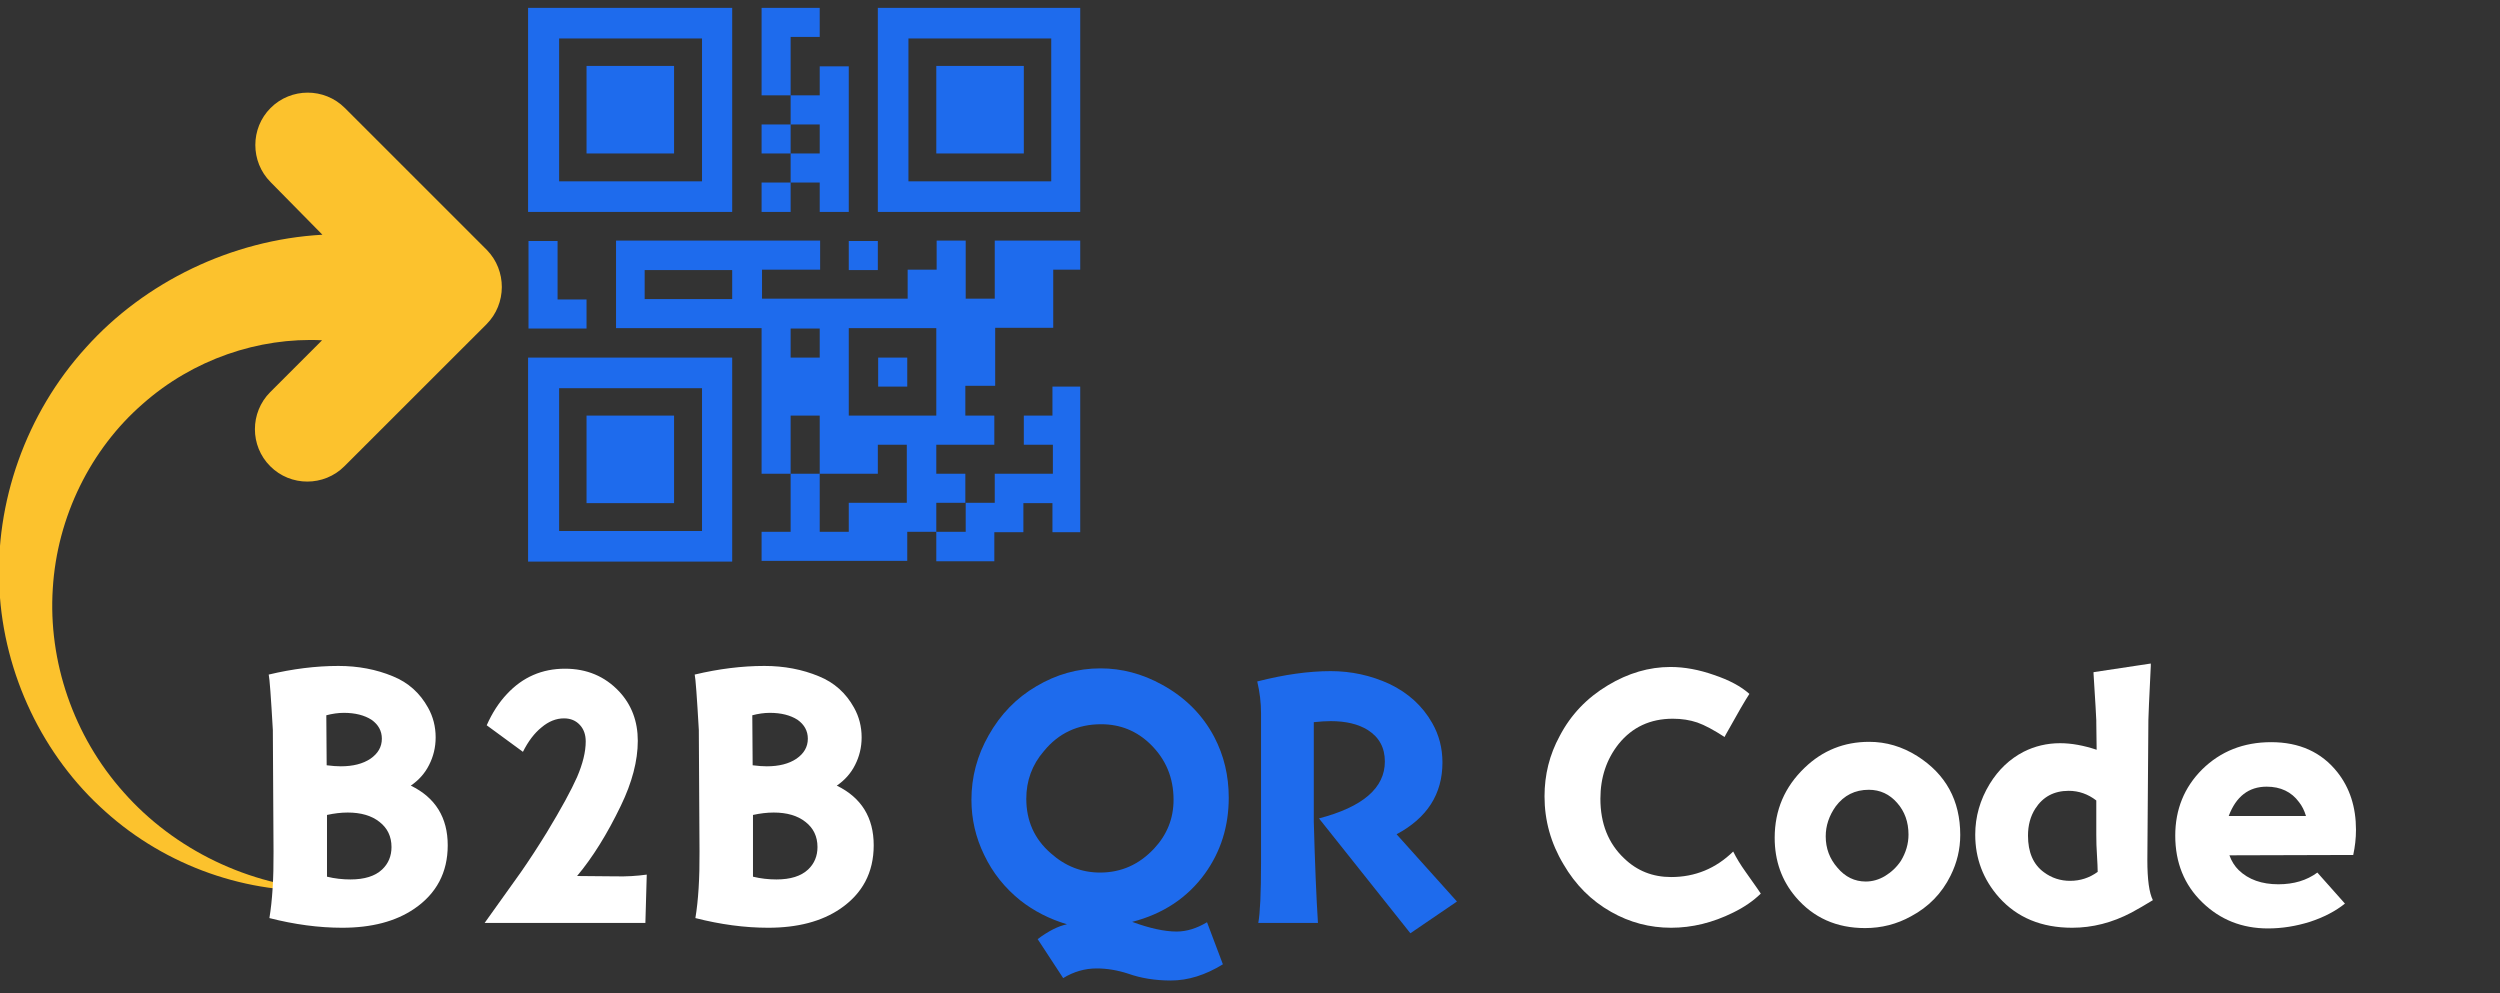
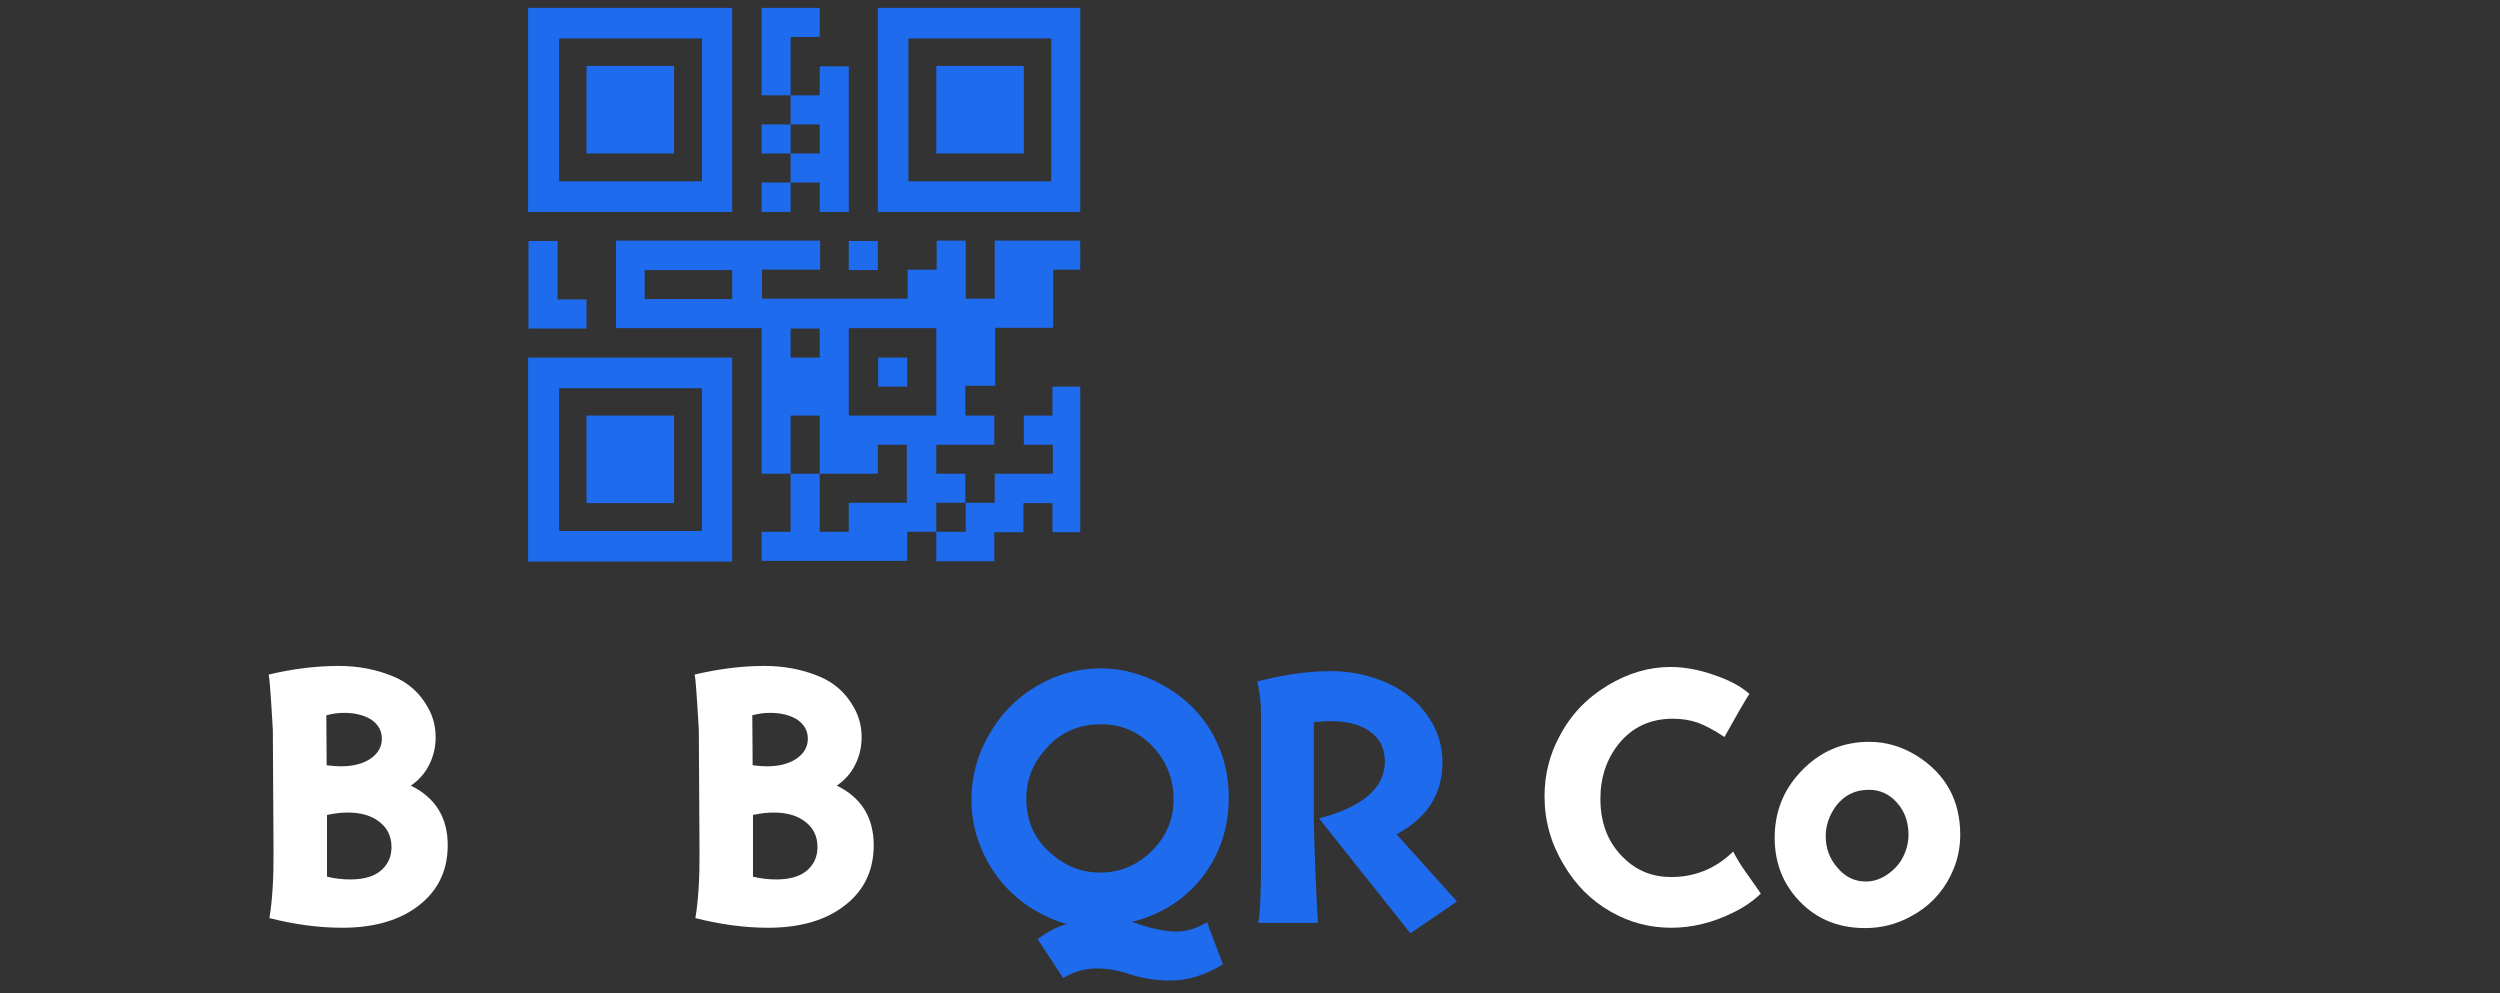
<svg xmlns="http://www.w3.org/2000/svg" width="151" zoomAndPan="magnify" viewBox="0 0 113.25 45" height="60" preserveAspectRatio="xMidYMid meet" version="1.0">
  <rect x="0" y="0" width="113.25" height="45" fill="#333333" stroke="none" />
  <defs>
    <g />
    <clipPath id="aa7ec6adab">
-       <path d="M 0 4 L 23 4 L 23 40.574 L 0 40.574 Z M 0 4 " clip-rule="nonzero" />
-     </clipPath>
+       </clipPath>
    <clipPath id="f80b09c71a">
      <path d="M 23 0.34 L 48.934 0.34 L 48.934 26 L 23 26 Z M 23 0.34 " clip-rule="nonzero" />
    </clipPath>
    <clipPath id="c81e72289d">
      <path d="M 44 30 L 56 30 L 56 44.852 L 44 44.852 Z M 44 30 " clip-rule="nonzero" />
    </clipPath>
  </defs>
  <g clip-path="url(#aa7ec6adab)">
    <path fill="#fcc22d" d="M 22.039 14.688 L 15.602 21.121 C 14.676 22.047 13.164 22.047 12.242 21.121 C 11.316 20.199 11.316 18.688 12.242 17.762 L 14.59 15.414 C 11.707 15.273 8.738 16.285 6.465 18.297 C 4.117 20.34 2.586 23.398 2.391 26.668 C 2.18 29.941 3.316 33.336 5.609 35.898 C 7.887 38.477 11.262 40.129 14.836 40.324 C 11.262 40.539 7.531 39.258 4.758 36.75 C 1.965 34.262 0.168 30.562 -0.027 26.668 C -0.238 22.777 1.164 18.738 3.902 15.734 C 6.551 12.785 10.48 10.863 14.605 10.633 L 12.258 8.25 C 11.336 7.324 11.336 5.812 12.258 4.891 C 13.184 3.965 14.695 3.965 15.621 4.891 L 22.055 11.324 C 22.961 12.25 22.961 13.762 22.039 14.688 Z M 22.039 14.688 " fill-opacity="1" fill-rule="nonzero" />
  </g>
  <g clip-path="url(#f80b09c71a)">
    <path fill="#1e6bed" d="M 35.816 4.32 L 34.5 4.32 C 34.5 3.148 34.5 1.531 34.5 0.355 C 35.16 0.355 36.477 0.355 37.133 0.355 L 37.133 1.672 L 35.816 1.672 C 35.816 2.328 35.816 3.664 35.816 4.32 Z M 34.5 5.637 L 34.5 6.953 L 35.816 6.953 L 35.816 5.637 Z M 35.816 8.27 L 34.5 8.27 L 34.5 9.602 L 35.816 9.602 Z M 37.133 9.602 L 38.449 9.602 C 38.449 7.484 38.449 5.121 38.449 3.004 L 37.133 3.004 L 37.133 4.32 L 35.816 4.32 L 35.816 5.637 L 37.133 5.637 L 37.133 6.953 L 35.816 6.953 L 35.816 8.27 L 37.133 8.27 Z M 38.449 12.234 L 39.766 12.234 L 39.766 10.918 L 38.449 10.918 Z M 25.258 12.234 L 25.258 10.918 L 23.941 10.918 C 23.941 12.09 23.941 13.707 23.941 14.883 C 24.598 14.883 25.914 14.883 26.57 14.883 L 26.57 13.566 L 25.258 13.566 Z M 39.781 17.512 L 41.098 17.512 L 41.098 16.199 L 39.781 16.199 Z M 43.73 17.512 L 43.73 18.828 L 45.043 18.828 L 45.043 20.145 C 44.387 20.145 43.07 20.145 42.414 20.145 L 42.414 21.461 L 43.73 21.461 L 43.73 22.777 L 42.414 22.777 L 42.414 24.09 L 41.098 24.09 L 41.098 25.406 C 38.98 25.406 36.617 25.406 34.5 25.406 L 34.5 24.09 L 35.816 24.09 C 35.816 23.434 35.816 22.117 35.816 21.461 L 37.133 21.461 C 37.133 22.117 37.133 23.434 37.133 24.09 L 38.449 24.09 L 38.449 22.777 C 39.105 22.777 40.422 22.777 41.078 22.777 C 41.078 22.117 41.078 20.801 41.078 20.145 L 39.766 20.145 L 39.766 21.461 C 39.105 21.461 37.789 21.461 37.133 21.461 C 37.133 20.801 37.133 19.488 37.133 18.828 L 35.816 18.828 C 35.816 19.488 35.816 20.801 35.816 21.461 L 34.5 21.461 C 34.5 19.344 34.5 16.98 34.5 14.863 C 32.387 14.863 30.02 14.863 27.906 14.863 C 27.906 13.691 27.906 12.074 27.906 10.898 C 30.93 10.898 34.129 10.898 37.152 10.898 L 37.152 12.215 C 36.492 12.215 35.176 12.215 34.52 12.215 L 34.52 13.531 C 36.637 13.531 39 13.531 41.117 13.531 L 41.117 12.215 L 42.43 12.215 L 42.43 10.898 L 43.746 10.898 C 43.746 11.559 43.746 12.871 43.746 13.531 L 45.062 13.531 C 45.062 12.871 45.062 11.559 45.062 10.898 C 46.234 10.898 47.855 10.898 49.027 10.898 L 49.027 12.215 L 47.711 12.215 C 47.711 12.871 47.711 14.188 47.711 14.848 C 47.055 14.848 45.738 14.848 45.082 14.848 C 45.082 15.504 45.082 16.82 45.082 17.477 L 43.73 17.477 Z M 33.168 13.547 L 33.168 12.234 C 31.996 12.234 30.375 12.234 29.203 12.234 L 29.203 13.547 Z M 35.816 16.199 L 37.133 16.199 L 37.133 14.883 L 35.816 14.883 Z M 42.414 14.863 C 41.238 14.863 39.621 14.863 38.449 14.863 C 38.449 16.039 38.449 17.656 38.449 18.828 C 39.621 18.828 41.238 18.828 42.414 18.828 C 42.414 17.656 42.414 16.055 42.414 14.863 Z M 42.414 24.109 L 42.414 25.426 C 43.07 25.426 44.387 25.426 45.043 25.426 L 45.043 24.109 L 46.359 24.109 L 46.359 22.793 L 47.676 22.793 L 47.676 24.109 L 48.992 24.109 C 48.992 21.992 48.992 19.629 48.992 17.512 L 47.676 17.512 L 47.676 18.828 L 46.379 18.828 L 46.379 20.145 L 47.695 20.145 L 47.695 21.461 C 47.035 21.461 45.719 21.461 45.062 21.461 L 45.062 22.777 L 43.746 22.777 L 43.746 24.09 L 42.414 24.09 Z M 26.57 6.953 L 30.535 6.953 L 30.535 2.988 L 26.57 2.988 Z M 33.168 0.355 L 33.168 9.602 L 23.922 9.602 L 23.922 0.355 Z M 31.801 1.742 L 25.328 1.742 L 25.328 8.215 L 31.801 8.215 Z M 42.414 6.953 L 46.379 6.953 L 46.379 2.988 L 42.414 2.988 Z M 49.008 0.355 L 49.008 9.602 L 39.766 9.602 L 39.766 0.355 Z M 47.621 1.742 L 41.152 1.742 L 41.152 8.215 L 47.621 8.215 Z M 26.57 22.793 L 30.535 22.793 L 30.535 18.828 L 26.57 18.828 Z M 33.168 16.199 L 33.168 25.441 L 23.922 25.441 L 23.922 16.199 Z M 31.801 17.586 L 25.328 17.586 L 25.328 24.055 L 31.801 24.055 Z M 31.801 17.586 " fill-opacity="1" fill-rule="nonzero" />
  </g>
  <g fill="#ffffff" fill-opacity="1">
    <g transform="translate(11.329, 41.808)">
      <g>
        <path d="M 0.844 -11.25 C 1.926 -11.508 2.977 -11.641 4 -11.641 C 4.895 -11.641 5.719 -11.484 6.469 -11.172 C 7.164 -10.891 7.695 -10.414 8.062 -9.75 C 8.289 -9.344 8.406 -8.895 8.406 -8.406 C 8.406 -7.957 8.305 -7.539 8.109 -7.156 C 7.922 -6.781 7.645 -6.469 7.281 -6.219 C 8.395 -5.676 8.953 -4.773 8.953 -3.516 C 8.953 -2.285 8.445 -1.328 7.438 -0.641 C 6.594 -0.066 5.504 0.219 4.172 0.219 C 3.109 0.219 2.008 0.07 0.875 -0.219 C 1.008 -1.02 1.07 -2.02 1.062 -3.219 L 1.031 -8.688 L 1.031 -8.734 C 0.945 -10.242 0.883 -11.082 0.844 -11.25 Z M 3.453 -9.406 L 3.469 -7.141 C 3.719 -7.109 3.93 -7.094 4.109 -7.094 C 4.66 -7.094 5.109 -7.207 5.453 -7.438 C 5.797 -7.676 5.969 -7.977 5.969 -8.344 C 5.969 -8.695 5.812 -8.984 5.5 -9.203 C 5.176 -9.41 4.758 -9.516 4.25 -9.516 C 3.988 -9.516 3.723 -9.477 3.453 -9.406 Z M 3.484 -4.891 L 3.484 -2.094 C 3.836 -2.008 4.191 -1.969 4.547 -1.969 C 5.18 -1.969 5.66 -2.117 5.984 -2.422 C 6.266 -2.691 6.406 -3.031 6.406 -3.438 C 6.406 -3.914 6.223 -4.297 5.859 -4.578 C 5.504 -4.859 5.023 -5 4.422 -5 C 4.117 -5 3.805 -4.961 3.484 -4.891 Z M 3.484 -4.891 " />
      </g>
    </g>
  </g>
  <g fill="#ffffff" fill-opacity="1">
    <g transform="translate(20.845, 41.808)">
      <g>
-         <path d="M 1.203 -8.953 C 1.453 -9.516 1.758 -9.988 2.125 -10.375 C 2.832 -11.133 3.707 -11.516 4.75 -11.516 C 5.738 -11.516 6.555 -11.172 7.203 -10.484 C 7.766 -9.879 8.047 -9.133 8.047 -8.25 C 8.047 -7.344 7.789 -6.363 7.281 -5.312 C 6.664 -4.031 6.004 -2.969 5.297 -2.125 L 7.062 -2.109 C 7.531 -2.098 7.992 -2.125 8.453 -2.188 L 8.391 0 L 1.109 0 L 2.75 -2.297 C 3.133 -2.848 3.523 -3.445 3.922 -4.094 C 4.578 -5.176 5.035 -6.016 5.297 -6.609 C 5.555 -7.211 5.688 -7.75 5.688 -8.219 C 5.688 -8.531 5.598 -8.781 5.422 -8.969 C 5.242 -9.164 5.004 -9.266 4.703 -9.266 C 4.348 -9.266 4.008 -9.129 3.688 -8.859 C 3.363 -8.598 3.082 -8.227 2.844 -7.75 Z M 1.203 -8.953 " />
-       </g>
+         </g>
    </g>
  </g>
  <g fill="#ffffff" fill-opacity="1">
    <g transform="translate(30.626, 41.808)">
      <g>
        <path d="M 0.844 -11.25 C 1.926 -11.508 2.977 -11.641 4 -11.641 C 4.895 -11.641 5.719 -11.484 6.469 -11.172 C 7.164 -10.891 7.695 -10.414 8.062 -9.75 C 8.289 -9.344 8.406 -8.895 8.406 -8.406 C 8.406 -7.957 8.305 -7.539 8.109 -7.156 C 7.922 -6.781 7.645 -6.469 7.281 -6.219 C 8.395 -5.676 8.953 -4.773 8.953 -3.516 C 8.953 -2.285 8.445 -1.328 7.438 -0.641 C 6.594 -0.066 5.504 0.219 4.172 0.219 C 3.109 0.219 2.008 0.07 0.875 -0.219 C 1.008 -1.02 1.07 -2.02 1.062 -3.219 L 1.031 -8.688 L 1.031 -8.734 C 0.945 -10.242 0.883 -11.082 0.844 -11.25 Z M 3.453 -9.406 L 3.469 -7.141 C 3.719 -7.109 3.93 -7.094 4.109 -7.094 C 4.66 -7.094 5.109 -7.207 5.453 -7.438 C 5.797 -7.676 5.969 -7.977 5.969 -8.344 C 5.969 -8.695 5.812 -8.984 5.5 -9.203 C 5.176 -9.41 4.758 -9.516 4.25 -9.516 C 3.988 -9.516 3.723 -9.477 3.453 -9.406 Z M 3.484 -4.891 L 3.484 -2.094 C 3.836 -2.008 4.191 -1.969 4.547 -1.969 C 5.18 -1.969 5.66 -2.117 5.984 -2.422 C 6.266 -2.691 6.406 -3.031 6.406 -3.438 C 6.406 -3.914 6.223 -4.297 5.859 -4.578 C 5.504 -4.859 5.023 -5 4.422 -5 C 4.117 -5 3.805 -4.961 3.484 -4.891 Z M 3.484 -4.891 " />
      </g>
    </g>
  </g>
  <g fill="#000000" fill-opacity="1">
    <g transform="translate(40.154, 41.808)">
      <g />
    </g>
  </g>
  <g clip-path="url(#c81e72289d)">
    <g fill="#1e6bed" fill-opacity="1">
      <g transform="translate(43.553, 41.808)">
        <g>
          <path d="M 11.125 -0.031 L 11.844 1.875 C 11.051 2.363 10.266 2.609 9.484 2.609 C 8.773 2.609 8.129 2.504 7.547 2.297 C 7.066 2.141 6.594 2.062 6.125 2.062 C 5.594 2.062 5.086 2.207 4.609 2.5 L 3.453 0.734 C 3.941 0.367 4.383 0.145 4.781 0.062 C 3.988 -0.176 3.285 -0.535 2.672 -1.016 C 1.961 -1.586 1.414 -2.273 1.031 -3.078 C 0.645 -3.867 0.453 -4.703 0.453 -5.578 C 0.453 -6.609 0.711 -7.582 1.234 -8.5 C 1.766 -9.445 2.484 -10.188 3.391 -10.719 C 4.297 -11.258 5.266 -11.531 6.297 -11.531 C 7.266 -11.531 8.191 -11.285 9.078 -10.797 C 10.129 -10.223 10.922 -9.43 11.453 -8.422 C 11.891 -7.586 12.109 -6.672 12.109 -5.672 C 12.109 -4.379 11.75 -3.234 11.031 -2.234 C 10.238 -1.141 9.141 -0.41 7.734 -0.047 C 8.523 0.242 9.195 0.391 9.75 0.391 C 10.195 0.391 10.656 0.25 11.125 -0.031 Z M 6.328 -9 C 5.266 -9 4.398 -8.594 3.734 -7.781 C 3.203 -7.164 2.938 -6.445 2.938 -5.625 C 2.938 -4.625 3.305 -3.801 4.047 -3.156 C 4.703 -2.57 5.445 -2.281 6.281 -2.281 C 7.238 -2.281 8.055 -2.645 8.734 -3.375 C 9.316 -4 9.609 -4.734 9.609 -5.578 C 9.609 -6.578 9.258 -7.414 8.562 -8.094 C 7.945 -8.695 7.203 -9 6.328 -9 Z M 6.328 -9 " />
        </g>
      </g>
    </g>
  </g>
  <g fill="#1e6bed" fill-opacity="1">
    <g transform="translate(56.109, 41.808)">
      <g>
        <path d="M 0.844 -10.938 C 2.062 -11.25 3.172 -11.406 4.172 -11.406 C 5.109 -11.406 5.992 -11.211 6.828 -10.828 C 7.68 -10.422 8.328 -9.832 8.766 -9.062 C 9.078 -8.52 9.234 -7.922 9.234 -7.266 C 9.234 -5.836 8.539 -4.754 7.156 -4.016 L 9.891 -0.969 L 7.781 0.469 L 3.641 -4.734 C 5.629 -5.254 6.625 -6.113 6.625 -7.312 C 6.625 -7.938 6.367 -8.41 5.859 -8.734 C 5.43 -9.004 4.867 -9.141 4.172 -9.141 C 3.961 -9.141 3.707 -9.125 3.406 -9.094 L 3.406 -4.578 C 3.457 -2.691 3.52 -1.164 3.594 0 L 0.891 0 C 0.973 -0.426 1.016 -1.344 1.016 -2.75 L 1.016 -9.5 C 1.016 -9.977 0.957 -10.457 0.844 -10.938 Z M 0.844 -10.938 " />
      </g>
    </g>
  </g>
  <g fill="#dadfe5" fill-opacity="1">
    <g transform="translate(66.115, 41.808)">
      <g />
    </g>
  </g>
  <g fill="#ffffff" fill-opacity="1">
    <g transform="translate(69.514, 41.808)">
      <g>
        <path d="M 9.734 -10.375 C 9.547 -10.094 9.188 -9.473 8.656 -8.516 L 8.609 -8.422 C 8.117 -8.742 7.707 -8.961 7.375 -9.078 C 7.039 -9.191 6.672 -9.25 6.266 -9.25 C 5.242 -9.25 4.426 -8.867 3.812 -8.109 C 3.258 -7.41 2.984 -6.582 2.984 -5.625 C 2.984 -4.5 3.344 -3.598 4.062 -2.922 C 4.645 -2.359 5.352 -2.078 6.188 -2.078 C 7.27 -2.078 8.207 -2.461 9 -3.234 C 9.145 -2.941 9.332 -2.633 9.562 -2.312 C 9.977 -1.727 10.207 -1.398 10.25 -1.328 C 9.906 -0.992 9.488 -0.707 9 -0.469 C 8.07 -0.008 7.133 0.219 6.188 0.219 C 5.219 0.219 4.312 -0.02 3.469 -0.5 C 2.57 -1.008 1.852 -1.727 1.312 -2.656 C 0.738 -3.613 0.453 -4.641 0.453 -5.734 C 0.453 -6.711 0.68 -7.625 1.141 -8.469 C 1.641 -9.426 2.367 -10.191 3.328 -10.766 C 4.242 -11.316 5.188 -11.594 6.156 -11.594 C 6.789 -11.594 7.445 -11.473 8.125 -11.234 C 8.812 -11.004 9.348 -10.719 9.734 -10.375 Z M 9.734 -10.375 " />
      </g>
    </g>
  </g>
  <g fill="#ffffff" fill-opacity="1">
    <g transform="translate(80.049, 41.808)">
      <g>
        <path d="M 4.625 -8.203 C 5.395 -8.203 6.117 -7.988 6.797 -7.562 C 8.098 -6.738 8.75 -5.547 8.75 -3.984 C 8.75 -3.336 8.602 -2.723 8.312 -2.141 C 7.914 -1.336 7.316 -0.723 6.516 -0.297 C 5.879 0.055 5.188 0.234 4.438 0.234 C 3.145 0.234 2.098 -0.234 1.297 -1.172 C 0.66 -1.922 0.344 -2.816 0.344 -3.859 C 0.344 -5.109 0.797 -6.164 1.703 -7.031 C 2.516 -7.812 3.488 -8.203 4.625 -8.203 Z M 4.609 -6.031 C 3.984 -6.031 3.484 -5.781 3.109 -5.281 C 2.805 -4.852 2.656 -4.398 2.656 -3.922 C 2.656 -3.379 2.832 -2.906 3.188 -2.5 C 3.539 -2.082 3.969 -1.875 4.469 -1.875 C 4.77 -1.875 5.062 -1.957 5.344 -2.125 C 5.633 -2.301 5.875 -2.531 6.062 -2.812 C 6.289 -3.188 6.406 -3.582 6.406 -4 C 6.406 -4.57 6.234 -5.051 5.891 -5.438 C 5.547 -5.832 5.117 -6.031 4.609 -6.031 Z M 4.609 -6.031 " />
      </g>
    </g>
  </g>
  <g fill="#ffffff" fill-opacity="1">
    <g transform="translate(89.134, 41.808)">
      <g>
-         <path d="M 8.297 -11.75 L 8.297 -11.641 C 8.223 -10.141 8.188 -9.328 8.188 -9.203 L 8.141 -2.844 C 8.141 -1.969 8.223 -1.363 8.391 -1.031 C 8.035 -0.812 7.711 -0.625 7.422 -0.469 C 6.547 -0.008 5.648 0.219 4.734 0.219 C 3.348 0.219 2.242 -0.238 1.422 -1.156 C 0.703 -1.969 0.344 -2.914 0.344 -4 C 0.344 -4.812 0.562 -5.578 1 -6.297 C 1.395 -6.941 1.906 -7.426 2.531 -7.75 C 3.039 -8.008 3.594 -8.141 4.188 -8.141 C 4.707 -8.141 5.258 -8.039 5.844 -7.844 L 5.828 -9.078 C 5.828 -9.098 5.828 -9.129 5.828 -9.172 C 5.828 -9.273 5.785 -9.984 5.703 -11.297 L 5.703 -11.359 Z M 5.891 -2.312 C 5.891 -2.469 5.879 -2.719 5.859 -3.062 C 5.836 -3.383 5.828 -3.695 5.828 -4 L 5.828 -5.547 C 5.453 -5.836 5.035 -5.984 4.578 -5.984 C 3.91 -5.984 3.406 -5.711 3.062 -5.172 C 2.844 -4.828 2.734 -4.422 2.734 -3.953 C 2.734 -3.203 2.973 -2.648 3.453 -2.297 C 3.805 -2.035 4.203 -1.906 4.641 -1.906 C 5.098 -1.906 5.516 -2.039 5.891 -2.312 Z M 5.891 -2.312 " />
-       </g>
+         </g>
    </g>
  </g>
  <g fill="#ffffff" fill-opacity="1">
    <g transform="translate(98.195, 41.808)">
      <g>
-         <path d="M 6.781 -2.281 L 8.031 -0.875 C 7.602 -0.531 7.07 -0.254 6.438 -0.047 C 5.812 0.148 5.18 0.25 4.547 0.25 C 3.367 0.25 2.375 -0.145 1.562 -0.938 C 0.75 -1.727 0.344 -2.734 0.344 -3.953 C 0.344 -5.141 0.75 -6.141 1.562 -6.953 C 2.395 -7.773 3.438 -8.188 4.688 -8.188 C 5.969 -8.188 6.969 -7.734 7.688 -6.828 C 8.25 -6.117 8.531 -5.25 8.531 -4.219 C 8.531 -3.832 8.488 -3.453 8.406 -3.078 L 2.797 -3.062 C 2.898 -2.789 3.039 -2.566 3.219 -2.391 C 3.664 -1.961 4.266 -1.75 5.016 -1.75 C 5.711 -1.75 6.301 -1.926 6.781 -2.281 Z M 2.766 -4.844 L 6.266 -4.844 C 6.191 -5.094 6.086 -5.301 5.953 -5.469 C 5.609 -5.938 5.117 -6.172 4.484 -6.172 C 3.672 -6.172 3.098 -5.727 2.766 -4.844 Z M 2.766 -4.844 " />
-       </g>
+         </g>
    </g>
  </g>
</svg>